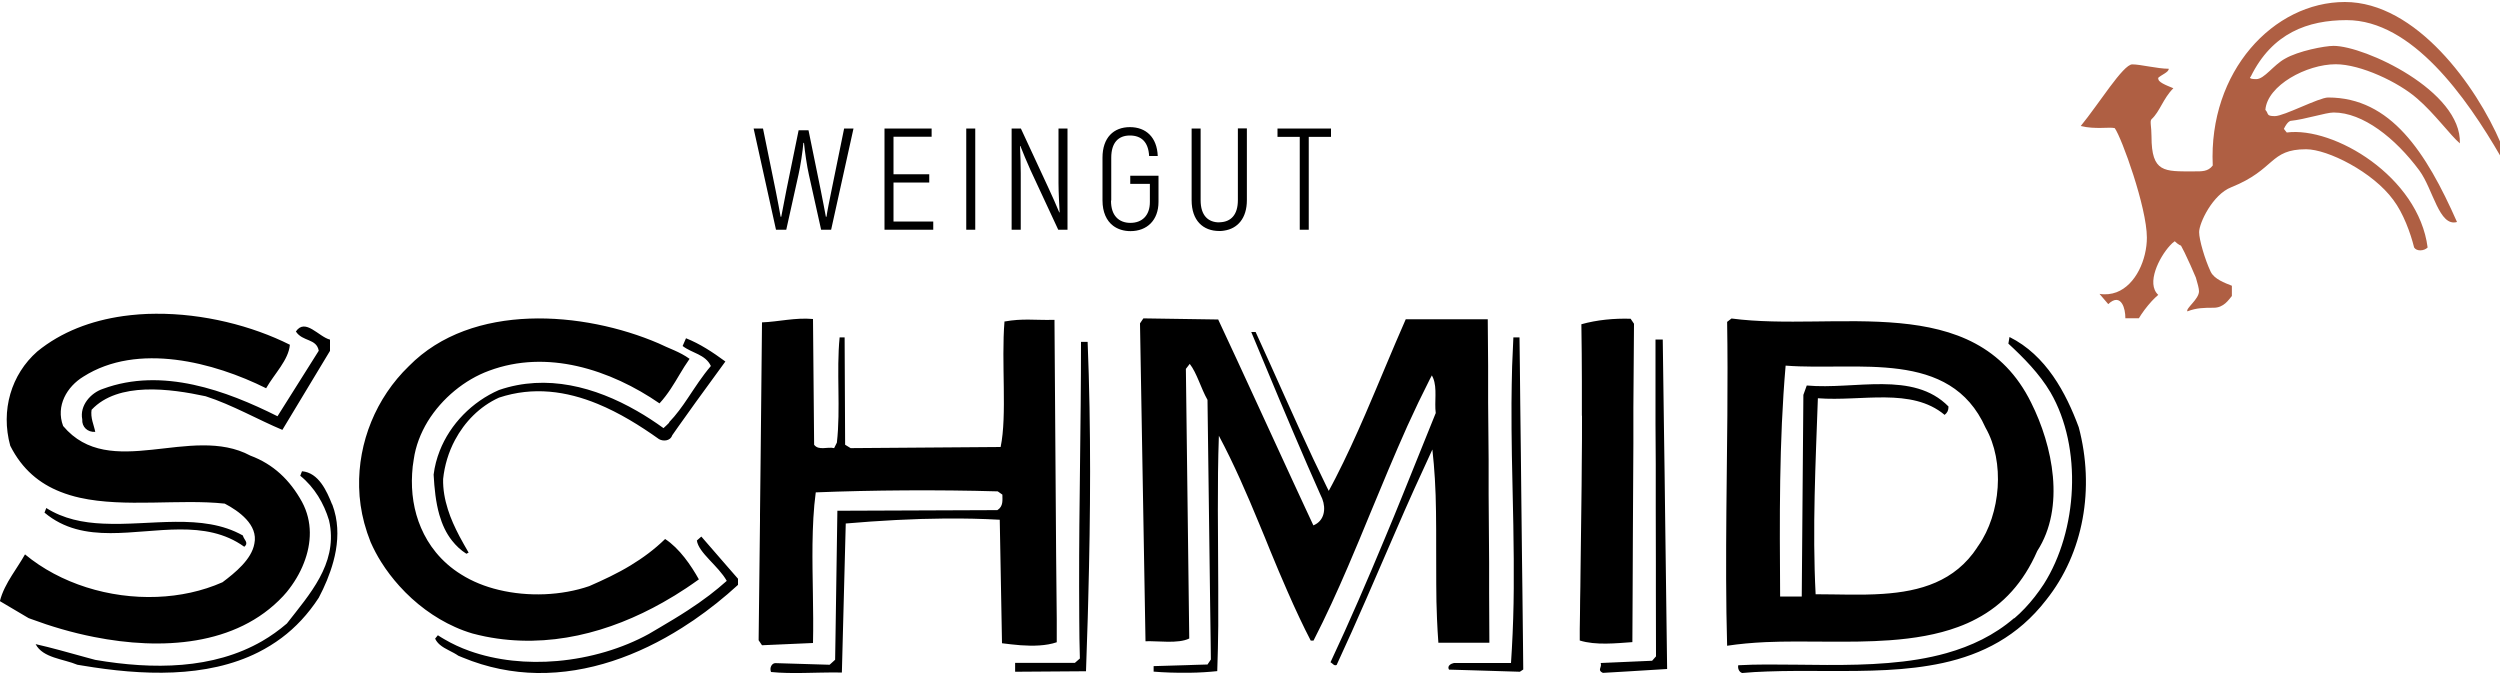
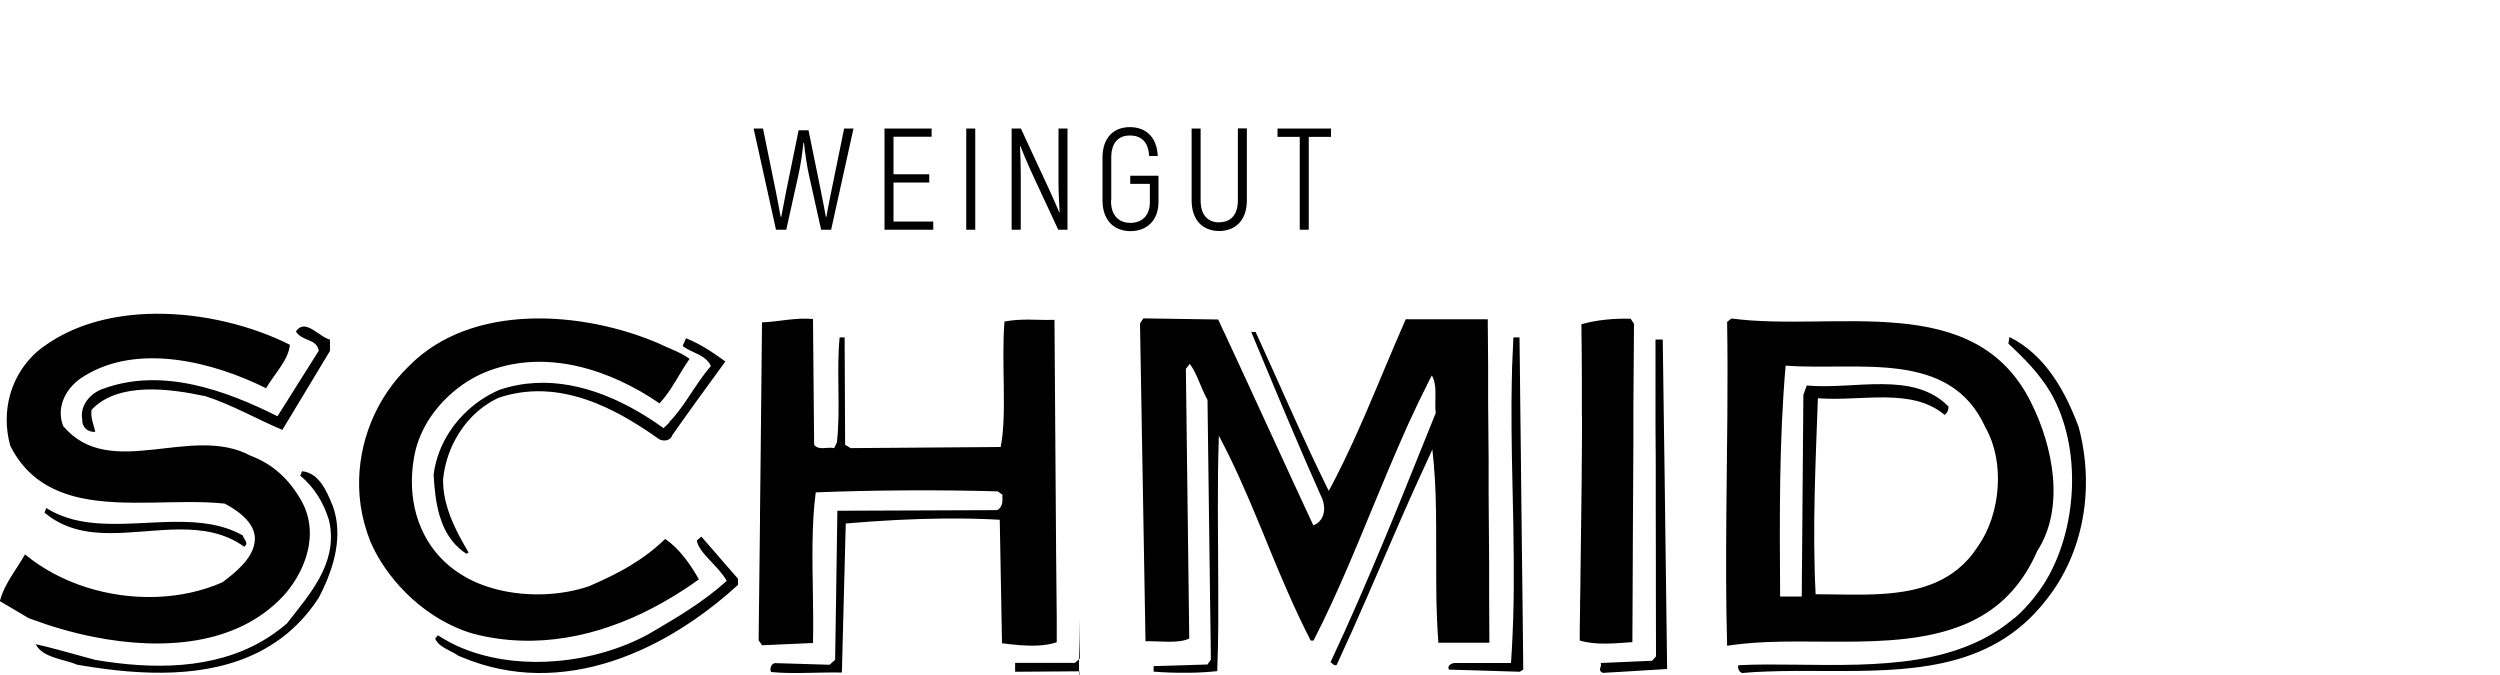
<svg xmlns="http://www.w3.org/2000/svg" id="Ebene_1" data-name="Ebene 1" viewBox="0 0 200 54">
  <defs>
    <style>
      .cls-1 {
        fill: #af5f43;
      }

      .cls-1, .cls-2 {
        fill-rule: evenodd;
        stroke-width: 0px;
      }

      .cls-2 {
        fill: #000;
      }
    </style>
  </defs>
-   <path class="cls-2" d="M88.9,16.04v-3.42c0-1.21.57-1.78,1.49-1.78s1.48.52,1.54,1.64h.69c-.06-1.49-.93-2.31-2.23-2.31s-2.19.84-2.19,2.44v3.43c0,.93.32,1.62.85,2.02.37.28.85.43,1.39.43,1.32,0,2.24-.87,2.24-2.34v-2.09h-2.26v.65h1.57v1.45c0,1.1-.64,1.67-1.56,1.67-.46,0-.86-.15-1.13-.45-.27-.29-.42-.73-.42-1.33ZM97.54,17.79c-.88,0-1.49-.54-1.49-1.77v-5.74h-.72v5.74c0,1.62.91,2.46,2.21,2.46.13,0,.26,0,.39-.03,1.08-.16,1.82-.99,1.82-2.44v-5.74h-.72v5.74c0,1.19-.57,1.73-1.41,1.77-.03,0-.06,0-.08,0ZM104.7,18.38v-7.43h1.78v-.67h-4.28v.67h1.78v7.43h.72ZM81.66,18.38v-4.53c0-.64-.03-1.56-.06-2.17h.03c.15.39.57,1.41.82,1.95l2.21,4.75h.74v-8.1h-.72v4.37c0,.69.06,1.75.09,2.34h-.03c-.19-.45-.6-1.41-.88-1.99l-2.19-4.72h-.74v8.1h.72ZM78.02,18.38v-8.1h-.72v8.1h.72ZM74.66,18.38v-.66h-3.18v-3.12h2.86v-.66h-2.86v-3h3.05v-.66h-3.77v8.1h3.9ZM62.9,18.38l.98-4.41c.15-.65.34-1.9.39-2.54h.05c.06.65.24,1.9.39,2.54l.98,4.41h.8l1.79-8.1h-.75l-1.02,5c-.12.59-.35,1.71-.39,2.06h-.05c-.07-.35-.25-1.35-.42-2.17l-.97-4.75h-.79l-.97,4.75c-.16.82-.35,1.83-.42,2.17h-.05c-.05-.35-.28-1.47-.39-2.06l-1.02-5h-.75l1.79,8.1h.8ZM9.83,25.29c-2.53.36-4.92,1.25-6.85,2.83-2.08,1.83-2.94,4.7-2.16,7.54.96,1.91,2.36,3.03,4,3.68.5.2,1.03.36,1.57.48,3.6.8,7.99.08,11.59.47,1.11.58,2.69,1.69,2.37,3.2-.22,1.26-1.54,2.33-2.55,3.09-1.63.72-3.42,1.1-5.24,1.17-3.81.15-7.74-1.06-10.56-3.4-.32.57-.7,1.12-1.05,1.68-.4.64-.77,1.31-.96,2.06l2.3,1.36c.07.03.15.06.22.08,1.53.57,3.24,1.08,5.02,1.43,5.35,1.06,11.37.74,15.12-3.27.1-.11.19-.22.29-.33.57-.7,1.05-1.49,1.37-2.32.62-1.58.7-3.31-.15-4.89-.97-1.76-2.3-3.02-4.13-3.7-4.74-2.55-11.24,2.08-14.98-2.37-.61-1.62.32-3.16,1.62-3.95,4.34-2.76,10.45-1.15,14.62.93.65-1.15,1.8-2.26,1.9-3.48-3.03-1.52-6.93-2.51-10.73-2.48-.89,0-1.77.07-2.64.19ZM80.36,25.7c-.27,3.28.22,7.53-.31,10.06l-12,.09-.44-.27-.04-8.59h-.4c-.27,2.75.09,5.71-.22,8.42l-.22.44c-.53-.13-1.24.22-1.6-.27l-.09-10.06c-1.42-.13-2.75.22-4.08.27l-.11,10.88-.05,4.49v.47s-.11,9.59-.11,9.59l.27.4,4.08-.18c.06-2.6-.07-5.3-.04-7.89.02-1.43.08-2.83.26-4.16,4.47-.18,9.79-.22,14.56-.08l.37.26c0,.44.09.93-.4,1.24l-5.09.02-7.71.03-.15,10.08-.03,1.84-.44.4-4.34-.13c-.27,0-.49.35-.35.71,1.67.17,3.53.02,5.34.04.11,0,.22,0,.33,0l.31-11.92c2.67-.23,5.37-.38,7.99-.4,1.47-.01,2.92.02,4.33.1l.18,9.88c.47.06.98.12,1.49.16,1,.07,2.04.05,2.89-.24v-1.83s-.05-5.14-.05-5.14l-.13-18.58v-.24s-.1,0-.14,0c-1.43.03-2.43-.13-3.85.13ZM120.92,32.23c0,1.41,0,2.81.03,4.2.02.96.04,1.93.06,2.89.04,1.8.08,3.59.09,5.4,0,.79,0,1.57,0,2.37-.01,1.58-.06,3.18-.15,4.8-.02.38-.04.76-.07,1.15h-4.56c-.22.04-.58.22-.4.53l1.74.05,3.93.12.27-.18-.02-2.04-.05-4.47-.03-2.38-.06-5.36-.03-2.94-.05-4.1-.03-2.93-.03-2.35h-.49c-.04.77-.07,1.54-.1,2.31-.03.98-.04,1.96-.05,2.94ZM126.56,33.25c0,1.32,0,2.63-.02,3.94,0,1.05-.02,2.1-.03,3.15-.02,1.83-.04,3.67-.07,5.54,0,.7-.02,1.4-.03,2.11,0,.77-.02,1.54-.03,2.33,0,.3,0,.61,0,.92,1.28.4,2.92.22,4.21.13l.02-3.85.02-4.72.02-3.75.02-3.55v-2.87s.05-6.73.05-6.73l-.27-.4c-1.33-.04-2.7.09-3.94.44.02,1.54.04,3.06.04,4.55,0,.93,0,1.86,0,2.77ZM55.17,28.71c-.8-.58-1.68-.84-2.48-1.24-5.98-2.57-14.93-3.32-19.98,1.82-2.63,2.54-4.07,6.1-3.98,9.69.02.96.16,1.92.41,2.86.14.52.31,1.03.51,1.53.24.54.52,1.08.85,1.6.42.67.91,1.31,1.45,1.91,1.25,1.39,2.79,2.54,4.45,3.28.46.21.93.38,1.4.52.34.09.68.17,1.02.24,5.05,1.01,9.97-.33,14.22-2.73.64-.36,1.26-.74,1.86-1.14.34-.23.68-.46,1.01-.7-.62-1.11-1.55-2.48-2.7-3.23-.86.84-1.79,1.52-2.76,2.11-1.07.65-2.19,1.17-3.31,1.66-2.21.76-4.88.87-7.24.3-1.09-.26-2.11-.67-3-1.23-.81-.5-1.48-1.1-2.03-1.77-.5-.61-.89-1.27-1.19-1.97-.58-1.35-.8-2.83-.71-4.33.02-.38.06-.76.13-1.14.15-1.07.55-2.1,1.12-3.04,1.14-1.85,2.96-3.34,4.9-4.05,2.33-.87,4.74-.89,7.05-.37,2.39.54,4.66,1.65,6.59,2.98.34-.37.63-.76.89-1.15.52-.78.94-1.6,1.5-2.39ZM53.55,33.8c-.15.15-.3.3-.47.45-.68-.49-1.39-.96-2.13-1.38-3.33-1.91-7.22-2.98-11.03-1.67-2.14.93-3.9,2.72-4.74,4.86-.24.61-.41,1.25-.49,1.91.06,1.1.17,2.21.46,3.22.22.76.54,1.47,1.02,2.07.31.39.68.75,1.14,1.04l.18-.09c-.25-.43-.5-.87-.74-1.32-.36-.69-.69-1.4-.92-2.14-.25-.79-.4-1.6-.38-2.43.11-1.07.43-2.15.95-3.12.77-1.44,1.96-2.68,3.52-3.39,2.74-.91,5.41-.52,7.89.5,1.73.71,3.38,1.73,4.91,2.82.31.18.89.18,1.06-.31.16-.22.31-.44.47-.67.46-.65.93-1.3,1.4-1.96.78-1.08,1.57-2.17,2.38-3.27-1.02-.75-2.04-1.42-3.15-1.86l-.27.62c.75.58,1.82.66,2.26,1.6-.7.82-1.26,1.7-1.83,2.55-.46.69-.94,1.36-1.52,1.96ZM132.46,37.16v3.48s.01,4.5.01,4.5v2.16s.01,5.21.01,5.21l-.31.35-4.12.18s.01.04.02.05c.07.32-.3.53.16.74l1.88-.11,3.26-.2-.16-12.28-.04-3.25-.05-3.47-.1-7.36h-.58v6.78s.02,3.21.02,3.21ZM7.33,32.78c2.12-2.26,6.28-1.69,9.12-1.08,2.12.68,4.24,1.9,6.14,2.69l3.81-6.32v-.9c-.9-.22-1.98-1.76-2.73-.65.54.83,1.65.54,1.83,1.54l-3.3,5.24c-4.09-2.05-9.23-3.95-13.97-2.19-.97.32-1.87,1.33-1.65,2.44-.04.61.43,1.04,1.04,1-.11-.57-.4-1.11-.29-1.8ZM97.5,25.56l-6.03-.09-.27.4.44,25.43c.97-.04,2.61.22,3.5-.22l-.27-21.57.31-.4c.58.75.89,1.95,1.42,2.88l.21,16.25.04,2.84.02,1.68-.27.4-1.04.03-.56.02-2.71.08v.44c.84.07,1.78.1,2.71.09.06,0,.12,0,.18,0,.78-.01,1.54-.06,2.2-.13.04-1.18.07-2.39.08-3.62,0-1.01,0-2.03,0-3.06-.01-4.09-.09-8.28.05-12.15,1.21,2.27,2.24,4.65,3.23,7.05.3.72.6,1.44.89,2.17.44,1.07.89,2.15,1.36,3.21.32.73.64,1.45.98,2.16.29.61.58,1.21.89,1.8h.22c1-1.95,1.9-3.93,2.76-5.93.6-1.4,1.19-2.81,1.77-4.23.97-2.34,1.94-4.69,2.98-7.01.57-1.26,1.17-2.51,1.8-3.75.05-.1.1-.2.16-.3.04.07.07.14.1.21.34.82.09,1.91.21,2.81,0,.01-.01.03-.02.04-.87,2.16-1.74,4.32-2.61,6.47-.47,1.17-.95,2.33-1.44,3.5-1.39,3.34-2.82,6.66-4.35,9.92.18.09.27.31.49.22,1.64-3.53,3.15-7.09,4.7-10.65.5-1.16,1.01-2.32,1.53-3.47.47-1.04.95-2.08,1.43-3.12.09.78.15,1.56.2,2.35.05.86.08,1.73.09,2.61.03,1.93,0,3.88.02,5.81,0,.93.02,1.86.06,2.78.03.64.06,1.28.11,1.91h4.08l-.02-3.97v-2.43s-.04-5.46-.04-5.46v-2.78s-.04-4.58-.04-4.58v-2.92s-.03-3.74-.03-3.74h-6.56c-1.11,2.52-2.15,5.09-3.24,7.61-.75,1.73-1.53,3.44-2.38,5.1-.18.34-.35.68-.54,1.02-.06-.11-.11-.23-.17-.34-.36-.73-.71-1.46-1.06-2.2-1.59-3.38-3.06-6.78-4.62-10.17h-.35c1.48,3.57,2.97,7.14,4.5,10.67.33.75.66,1.5.99,2.25.06.14.12.28.19.42.31.8.18,1.77-.71,2.13-.21-.44-.42-.89-.62-1.33-.34-.73-.68-1.45-1.01-2.18-2-4.32-3.96-8.64-5.99-12.97ZM158.19,43.78c-1.8,2.75-4.58,3.53-7.56,3.73-1.78.12-3.62.03-5.38.03-.27-5.23,0-10.54.18-15.68,3.5.27,7.49-.89,10.14,1.33.22-.18.31-.35.31-.67-2.83-2.88-7.49-1.33-11.34-1.68l-.27.75-.13,16.13h-1.73c-.04-6.2-.09-12.36.44-18.47,5.76.44,13.16-1.37,15.99,4.96,1.57,2.74,1.21,6.89-.56,9.43-.03.05-.07.09-.1.14ZM138.17,51.66c.98-.15,2.01-.24,3.07-.29,3.19-.14,6.67.09,9.94-.15,1.92-.14,3.78-.44,5.46-1.06.52-.19,1.02-.41,1.5-.67,1.04-.55,1.99-1.27,2.82-2.2.78-.87,1.46-1.93,2.02-3.21,2.26-3.5,1.24-8.42-.49-11.87-4.48-9.08-15.64-5.63-23.97-6.73l-.35.27c.08,4.85-.01,10-.06,15.17-.03,3.61-.04,7.23.06,10.75ZM26.57,40.36c-.43-1.08-1.08-2.55-2.41-2.66l-.14.36c1.15.93,1.9,2.23,2.3,3.56.03.12.05.23.07.34.54,3.2-1.6,5.56-3.44,7.92-.63.54-1.29,1.01-1.98,1.41-3.92,2.26-8.71,2.29-13.35,1.5-.25-.07-.49-.13-.74-.2-1.38-.38-2.78-.78-4.03-1.06.57,1.11,2.23,1.18,3.34,1.65.14.03.29.05.43.07,4.72.79,9.9,1.02,14.05-1.07.65-.33,1.27-.71,1.86-1.15,1.11-.83,2.11-1.89,2.97-3.21.47-.89.89-1.87,1.17-2.9.32-1.17.43-2.4.19-3.6-.07-.33-.16-.65-.28-.97ZM3.7,40.65l-.14.36c1.56,1.31,3.37,1.64,5.28,1.64,3.63,0,7.59-1.15,10.7,1.09.4-.32-.04-.57-.11-.9-3.24-1.83-7.4-.77-11.17-.95-1.63-.07-3.18-.38-4.56-1.25ZM56.1,42.93l-.35.31c.13.98,1.73,2.04,2.39,3.23-.45.4-.91.78-1.38,1.14-.57.43-1.15.84-1.74,1.22-.75.49-1.51.94-2.27,1.39-.29.17-.57.33-.85.5-2.11,1.16-4.69,1.93-7.32,2.16-2.4.21-4.85-.03-7.03-.81-.7-.25-1.37-.56-2-.93-.18-.1-.35-.21-.52-.32l-.22.27c.09.2.22.35.38.49.42.36,1.03.56,1.48.88.11.05.23.1.34.14,1.98.82,3.99,1.21,5.96,1.24,4.09.06,8.08-1.39,11.6-3.62.31-.2.62-.4.93-.61,1.25-.86,2.44-1.81,3.54-2.82v-.49l-.82-.94-2.1-2.42ZM86.34,49.49c0,1.04.02,2.1.05,3.19l-.4.35h-4.78v.71l5.67-.04c.05-1.43.1-2.85.14-4.27.01-.51.03-1.01.04-1.52.18-6.78.23-13.56-.05-20.56h-.53c0,6.85-.16,12.94-.15,19.59,0,.85,0,1.7.01,2.56ZM161.13,49.45c-1.59,1.37-3.43,2.24-5.41,2.8-1.49.42-3.07.66-4.67.79-3.23.27-6.59.11-9.7.12-.78,0-1.55.02-2.29.06-.05.22.04.53.31.62.66-.06,1.32-.1,1.99-.12,3.16-.12,6.44.05,9.59-.12,1.53-.08,3.03-.25,4.47-.56,3.15-.69,6.01-2.12,8.27-5.04,3.01-3.77,3.9-8.95,2.61-13.82-1.02-2.75-2.61-5.76-5.54-7.22l-.09.53c1.2,1.11,2.48,2.39,3.37,3.9,2.57,4.43,2.17,11.07-.53,15.33-.47.72-.98,1.37-1.52,1.94-.27.29-.56.56-.85.81Z" />
-   <path class="cls-1" d="M172.62,6.26c.29-.29.88-.47.88-.76-.9,0-2.25-.35-2.92-.35-.73,0-2.66,3.15-4.12,4.93,1.14.29,2.31.06,2.72.17.55.76,2.57,6.34,2.57,8.76,0,1.74-.88,3.78-2.43,4.37-.41.15-.86.21-1.36.13l.64.75.06.07c.52-.5.89-.39,1.11-.03.18.29.26.74.26,1.16h1.08c.25-.42.61-.91,1.03-1.37.16-.18.34-.34.52-.5-.99-.91.08-3.02.94-3.95.13-.15.26-.26.38-.34.29.29.5.35.5.35.09.17.19.36.29.56.31.64.65,1.4.9,2,.14.48.25.87.25,1.09,0,.64-1.08,1.37-.93,1.61.73-.29,1.37-.29,2.1-.29.82,0,1.2-.64,1.46-.94v-.82c-.58-.23-1.4-.53-1.69-1.11-.47-.99-.93-2.57-.93-3.18,0-.73,1.08-3.01,2.57-3.59,3.56-1.43,3.04-3.04,5.99-3.04,1.72,0,5.34,1.81,6.98,4.06.79,1.05,1.37,2.63,1.66,3.8.2.32.79.29,1.08,0-.73-5.67-7.5-9.69-11.27-9.2l-.23-.29c.29-.61.53-.64.53-.64,1.17-.12,2.83-.67,3.45-.67,2.34,0,4.93,2.04,6.86,4.64,1.11,1.52,1.58,4.53,3.01,4.12-2.48-5.61-5.31-9.96-10.31-9.96-.73,0-3.53,1.49-4.26,1.49s-.47-.2-.76-.5c.15-1.96,3.3-3.65,5.63-3.65,1.99,0,5.02,1.43,6.51,2.74,1.37,1.17,2.69,2.98,3.42,3.59.15-4.2-7.62-7.8-10.1-7.8-.73,0-2.83.41-3.88,1.02-.93.5-1.66,1.64-2.31,1.64-.73,0-.44-.2-.44-.2,1.72-3.5,4.58-4.52,7.68-4.52,5.2,0,9.55,6.13,12.32,10.92v-1.08c-1.96-4.58-6.77-11.29-12.47-11.29s-10.92,5.55-10.57,13.08c-.38.5-.88.47-1.52.47-2.36,0-3.38.12-3.38-2.8,0-.79-.15-1.22,0-1.37.67-.61.93-1.67,1.75-2.48-.31-.13-.62-.25-.85-.38-.23-.13-.38-.26-.35-.41Z" />
+   <path class="cls-2" d="M88.9,16.04v-3.42c0-1.21.57-1.78,1.49-1.78s1.48.52,1.54,1.64h.69c-.06-1.49-.93-2.31-2.23-2.31s-2.19.84-2.19,2.44v3.43c0,.93.32,1.62.85,2.02.37.28.85.43,1.39.43,1.32,0,2.24-.87,2.24-2.34v-2.09h-2.26v.65h1.57v1.45c0,1.1-.64,1.67-1.56,1.67-.46,0-.86-.15-1.13-.45-.27-.29-.42-.73-.42-1.33ZM97.54,17.79c-.88,0-1.49-.54-1.49-1.77v-5.74h-.72v5.74c0,1.62.91,2.46,2.21,2.46.13,0,.26,0,.39-.03,1.08-.16,1.82-.99,1.82-2.44v-5.74h-.72v5.74c0,1.19-.57,1.73-1.41,1.77-.03,0-.06,0-.08,0ZM104.7,18.38v-7.43h1.78v-.67h-4.28v.67h1.78v7.43h.72ZM81.66,18.38v-4.53c0-.64-.03-1.56-.06-2.17h.03c.15.39.57,1.41.82,1.95l2.21,4.75h.74v-8.1h-.72v4.37c0,.69.06,1.75.09,2.34h-.03c-.19-.45-.6-1.41-.88-1.99l-2.19-4.72h-.74v8.1h.72ZM78.02,18.38v-8.1h-.72v8.1h.72ZM74.66,18.38v-.66h-3.18v-3.12h2.86v-.66h-2.86v-3h3.05v-.66h-3.77v8.1h3.9ZM62.9,18.38l.98-4.41c.15-.65.34-1.9.39-2.54h.05c.06.65.24,1.9.39,2.54l.98,4.41h.8l1.79-8.1h-.75l-1.02,5c-.12.59-.35,1.71-.39,2.06h-.05c-.07-.35-.25-1.35-.42-2.17l-.97-4.75h-.79l-.97,4.75c-.16.82-.35,1.83-.42,2.17h-.05c-.05-.35-.28-1.47-.39-2.06l-1.02-5h-.75l1.79,8.1h.8ZM9.83,25.29c-2.53.36-4.92,1.25-6.85,2.83-2.08,1.83-2.94,4.7-2.16,7.54.96,1.91,2.36,3.03,4,3.68.5.2,1.03.36,1.57.48,3.6.8,7.99.08,11.59.47,1.11.58,2.69,1.69,2.37,3.2-.22,1.26-1.54,2.33-2.55,3.09-1.63.72-3.42,1.1-5.24,1.17-3.81.15-7.74-1.06-10.56-3.4-.32.57-.7,1.12-1.05,1.68-.4.64-.77,1.31-.96,2.06l2.3,1.36c.07.03.15.06.22.08,1.53.57,3.24,1.08,5.02,1.43,5.35,1.06,11.37.74,15.12-3.27.1-.11.19-.22.29-.33.57-.7,1.05-1.49,1.37-2.32.62-1.58.7-3.31-.15-4.89-.97-1.76-2.3-3.02-4.13-3.7-4.74-2.55-11.24,2.08-14.98-2.37-.61-1.62.32-3.16,1.62-3.95,4.34-2.76,10.45-1.15,14.62.93.65-1.15,1.8-2.26,1.9-3.48-3.03-1.52-6.93-2.51-10.73-2.48-.89,0-1.77.07-2.64.19ZM80.36,25.7c-.27,3.28.22,7.53-.31,10.06l-12,.09-.44-.27-.04-8.59h-.4c-.27,2.75.09,5.71-.22,8.42l-.22.44c-.53-.13-1.24.22-1.6-.27l-.09-10.06c-1.42-.13-2.75.22-4.08.27l-.11,10.88-.05,4.49v.47s-.11,9.59-.11,9.59l.27.4,4.08-.18c.06-2.6-.07-5.3-.04-7.89.02-1.43.08-2.83.26-4.16,4.47-.18,9.79-.22,14.56-.08l.37.26c0,.44.09.93-.4,1.24l-5.09.02-7.71.03-.15,10.08-.03,1.84-.44.4-4.34-.13c-.27,0-.49.35-.35.71,1.67.17,3.53.02,5.34.04.11,0,.22,0,.33,0l.31-11.92c2.67-.23,5.37-.38,7.99-.4,1.47-.01,2.92.02,4.33.1l.18,9.88c.47.06.98.12,1.49.16,1,.07,2.04.05,2.89-.24v-1.83s-.05-5.14-.05-5.14l-.13-18.58v-.24s-.1,0-.14,0c-1.43.03-2.43-.13-3.85.13ZM120.92,32.23c0,1.41,0,2.81.03,4.2.02.96.04,1.93.06,2.89.04,1.8.08,3.59.09,5.4,0,.79,0,1.57,0,2.37-.01,1.58-.06,3.18-.15,4.8-.02.38-.04.76-.07,1.15h-4.56c-.22.04-.58.22-.4.53l1.74.05,3.93.12.27-.18-.02-2.04-.05-4.47-.03-2.38-.06-5.36-.03-2.94-.05-4.1-.03-2.93-.03-2.35h-.49c-.04.77-.07,1.54-.1,2.31-.03.98-.04,1.96-.05,2.94ZM126.56,33.25c0,1.32,0,2.63-.02,3.94,0,1.05-.02,2.1-.03,3.15-.02,1.83-.04,3.67-.07,5.54,0,.7-.02,1.4-.03,2.11,0,.77-.02,1.54-.03,2.33,0,.3,0,.61,0,.92,1.28.4,2.92.22,4.21.13l.02-3.85.02-4.72.02-3.75.02-3.55v-2.87s.05-6.73.05-6.73l-.27-.4c-1.33-.04-2.7.09-3.94.44.02,1.54.04,3.06.04,4.55,0,.93,0,1.86,0,2.77ZM55.17,28.71c-.8-.58-1.68-.84-2.48-1.24-5.98-2.57-14.93-3.32-19.98,1.82-2.63,2.54-4.07,6.1-3.98,9.69.02.96.16,1.92.41,2.86.14.52.31,1.03.51,1.53.24.54.52,1.08.85,1.6.42.67.91,1.31,1.45,1.91,1.25,1.39,2.79,2.54,4.45,3.28.46.21.93.38,1.4.52.34.09.68.17,1.02.24,5.05,1.01,9.97-.33,14.22-2.73.64-.36,1.26-.74,1.86-1.14.34-.23.68-.46,1.01-.7-.62-1.11-1.55-2.48-2.7-3.23-.86.84-1.79,1.52-2.76,2.11-1.07.65-2.19,1.17-3.31,1.66-2.21.76-4.88.87-7.24.3-1.09-.26-2.11-.67-3-1.23-.81-.5-1.48-1.1-2.03-1.77-.5-.61-.89-1.27-1.19-1.97-.58-1.35-.8-2.83-.71-4.33.02-.38.06-.76.13-1.14.15-1.07.55-2.1,1.12-3.04,1.14-1.85,2.96-3.34,4.9-4.05,2.33-.87,4.74-.89,7.05-.37,2.39.54,4.66,1.65,6.59,2.98.34-.37.63-.76.89-1.15.52-.78.94-1.6,1.5-2.39ZM53.55,33.8c-.15.15-.3.3-.47.45-.68-.49-1.39-.96-2.13-1.38-3.33-1.91-7.22-2.98-11.03-1.67-2.14.93-3.9,2.72-4.74,4.86-.24.61-.41,1.25-.49,1.91.06,1.1.17,2.21.46,3.22.22.76.54,1.47,1.02,2.07.31.39.68.75,1.14,1.04l.18-.09c-.25-.43-.5-.87-.74-1.32-.36-.69-.69-1.4-.92-2.14-.25-.79-.4-1.6-.38-2.43.11-1.07.43-2.15.95-3.12.77-1.44,1.96-2.68,3.52-3.39,2.74-.91,5.41-.52,7.89.5,1.73.71,3.38,1.73,4.91,2.82.31.18.89.18,1.06-.31.16-.22.31-.44.47-.67.46-.65.93-1.3,1.4-1.96.78-1.08,1.57-2.17,2.38-3.27-1.02-.75-2.04-1.42-3.15-1.86l-.27.62c.75.58,1.82.66,2.26,1.6-.7.82-1.26,1.7-1.83,2.55-.46.69-.94,1.36-1.52,1.96ZM132.46,37.16v3.48s.01,4.5.01,4.5v2.16s.01,5.21.01,5.21l-.31.35-4.12.18s.01.04.02.05c.07.32-.3.53.16.74l1.88-.11,3.26-.2-.16-12.28-.04-3.25-.05-3.47-.1-7.36h-.58v6.78s.02,3.21.02,3.21ZM7.33,32.78c2.12-2.26,6.28-1.69,9.12-1.08,2.12.68,4.24,1.9,6.14,2.69l3.81-6.32v-.9c-.9-.22-1.98-1.76-2.73-.65.54.83,1.65.54,1.83,1.54l-3.3,5.24c-4.09-2.05-9.23-3.95-13.97-2.19-.97.32-1.87,1.33-1.65,2.44-.04.61.43,1.04,1.04,1-.11-.57-.4-1.11-.29-1.8ZM97.5,25.56l-6.03-.09-.27.4.44,25.43c.97-.04,2.61.22,3.5-.22l-.27-21.57.31-.4c.58.75.89,1.95,1.42,2.88l.21,16.25.04,2.84.02,1.68-.27.4-1.04.03-.56.02-2.71.08v.44c.84.07,1.78.1,2.71.09.06,0,.12,0,.18,0,.78-.01,1.54-.06,2.2-.13.04-1.18.07-2.39.08-3.62,0-1.01,0-2.03,0-3.06-.01-4.09-.09-8.28.05-12.15,1.21,2.27,2.24,4.65,3.23,7.05.3.72.6,1.44.89,2.17.44,1.07.89,2.15,1.36,3.21.32.73.64,1.45.98,2.16.29.61.58,1.21.89,1.8h.22c1-1.95,1.9-3.93,2.76-5.93.6-1.4,1.19-2.81,1.77-4.23.97-2.34,1.94-4.69,2.98-7.01.57-1.26,1.17-2.51,1.8-3.75.05-.1.1-.2.16-.3.04.07.07.14.1.21.34.82.09,1.91.21,2.81,0,.01-.01.03-.02.04-.87,2.16-1.74,4.32-2.61,6.47-.47,1.17-.95,2.33-1.44,3.5-1.39,3.34-2.82,6.66-4.35,9.92.18.09.27.31.49.22,1.64-3.53,3.15-7.09,4.7-10.65.5-1.16,1.01-2.32,1.53-3.47.47-1.04.95-2.08,1.43-3.12.09.78.15,1.56.2,2.35.05.86.08,1.73.09,2.61.03,1.93,0,3.88.02,5.81,0,.93.02,1.86.06,2.78.03.64.06,1.28.11,1.91h4.08l-.02-3.97v-2.43s-.04-5.46-.04-5.46v-2.78s-.04-4.58-.04-4.58v-2.92s-.03-3.74-.03-3.74h-6.56c-1.11,2.52-2.15,5.09-3.24,7.61-.75,1.73-1.53,3.44-2.38,5.1-.18.34-.35.68-.54,1.02-.06-.11-.11-.23-.17-.34-.36-.73-.71-1.46-1.06-2.2-1.59-3.38-3.06-6.78-4.62-10.17h-.35c1.48,3.57,2.97,7.14,4.5,10.67.33.75.66,1.5.99,2.25.06.14.12.28.19.42.31.8.18,1.77-.71,2.13-.21-.44-.42-.89-.62-1.33-.34-.73-.68-1.45-1.01-2.18-2-4.32-3.96-8.64-5.99-12.97ZM158.19,43.78c-1.8,2.75-4.58,3.53-7.56,3.73-1.78.12-3.62.03-5.38.03-.27-5.23,0-10.54.18-15.68,3.5.27,7.49-.89,10.14,1.33.22-.18.31-.35.31-.67-2.83-2.88-7.49-1.33-11.34-1.68l-.27.75-.13,16.13h-1.73c-.04-6.2-.09-12.36.44-18.47,5.76.44,13.16-1.37,15.99,4.96,1.57,2.74,1.21,6.89-.56,9.43-.03.05-.07.09-.1.14ZM138.17,51.66c.98-.15,2.01-.24,3.07-.29,3.19-.14,6.67.09,9.94-.15,1.92-.14,3.78-.44,5.46-1.06.52-.19,1.02-.41,1.5-.67,1.04-.55,1.99-1.27,2.82-2.2.78-.87,1.46-1.93,2.02-3.21,2.26-3.5,1.24-8.42-.49-11.87-4.48-9.08-15.64-5.63-23.97-6.73l-.35.27c.08,4.85-.01,10-.06,15.17-.03,3.61-.04,7.23.06,10.75ZM26.57,40.36c-.43-1.08-1.08-2.55-2.41-2.66l-.14.36c1.15.93,1.9,2.23,2.3,3.56.03.12.05.23.07.34.54,3.2-1.6,5.56-3.44,7.92-.63.54-1.29,1.01-1.98,1.41-3.92,2.26-8.71,2.29-13.35,1.5-.25-.07-.49-.13-.74-.2-1.38-.38-2.78-.78-4.03-1.06.57,1.11,2.23,1.18,3.34,1.65.14.03.29.05.43.07,4.72.79,9.9,1.02,14.05-1.07.65-.33,1.27-.71,1.86-1.15,1.11-.83,2.11-1.89,2.97-3.21.47-.89.89-1.87,1.17-2.9.32-1.17.43-2.4.19-3.6-.07-.33-.16-.65-.28-.97ZM3.7,40.65l-.14.36c1.56,1.31,3.37,1.64,5.28,1.64,3.63,0,7.59-1.15,10.7,1.09.4-.32-.04-.57-.11-.9-3.24-1.83-7.4-.77-11.17-.95-1.63-.07-3.18-.38-4.56-1.25ZM56.1,42.93l-.35.31c.13.98,1.73,2.04,2.39,3.23-.45.4-.91.78-1.38,1.14-.57.43-1.15.84-1.74,1.22-.75.49-1.51.94-2.27,1.39-.29.17-.57.33-.85.5-2.11,1.16-4.69,1.93-7.32,2.16-2.4.21-4.85-.03-7.03-.81-.7-.25-1.37-.56-2-.93-.18-.1-.35-.21-.52-.32l-.22.27c.09.2.22.35.38.49.42.36,1.03.56,1.48.88.11.05.23.1.34.14,1.98.82,3.99,1.21,5.96,1.24,4.09.06,8.08-1.39,11.6-3.62.31-.2.62-.4.93-.61,1.25-.86,2.44-1.81,3.54-2.82v-.49l-.82-.94-2.1-2.42ZM86.34,49.49c0,1.04.02,2.1.05,3.19l-.4.35h-4.78v.71l5.67-.04h-.53c0,6.85-.16,12.94-.15,19.59,0,.85,0,1.7.01,2.56ZM161.13,49.45c-1.59,1.37-3.43,2.24-5.41,2.8-1.49.42-3.07.66-4.67.79-3.23.27-6.59.11-9.7.12-.78,0-1.55.02-2.29.06-.05.22.04.53.31.62.66-.06,1.32-.1,1.99-.12,3.16-.12,6.44.05,9.59-.12,1.53-.08,3.03-.25,4.47-.56,3.15-.69,6.01-2.12,8.27-5.04,3.01-3.77,3.9-8.95,2.61-13.82-1.02-2.75-2.61-5.76-5.54-7.22l-.09.53c1.2,1.11,2.48,2.39,3.37,3.9,2.57,4.43,2.17,11.07-.53,15.33-.47.72-.98,1.37-1.52,1.94-.27.29-.56.56-.85.81Z" />
</svg>